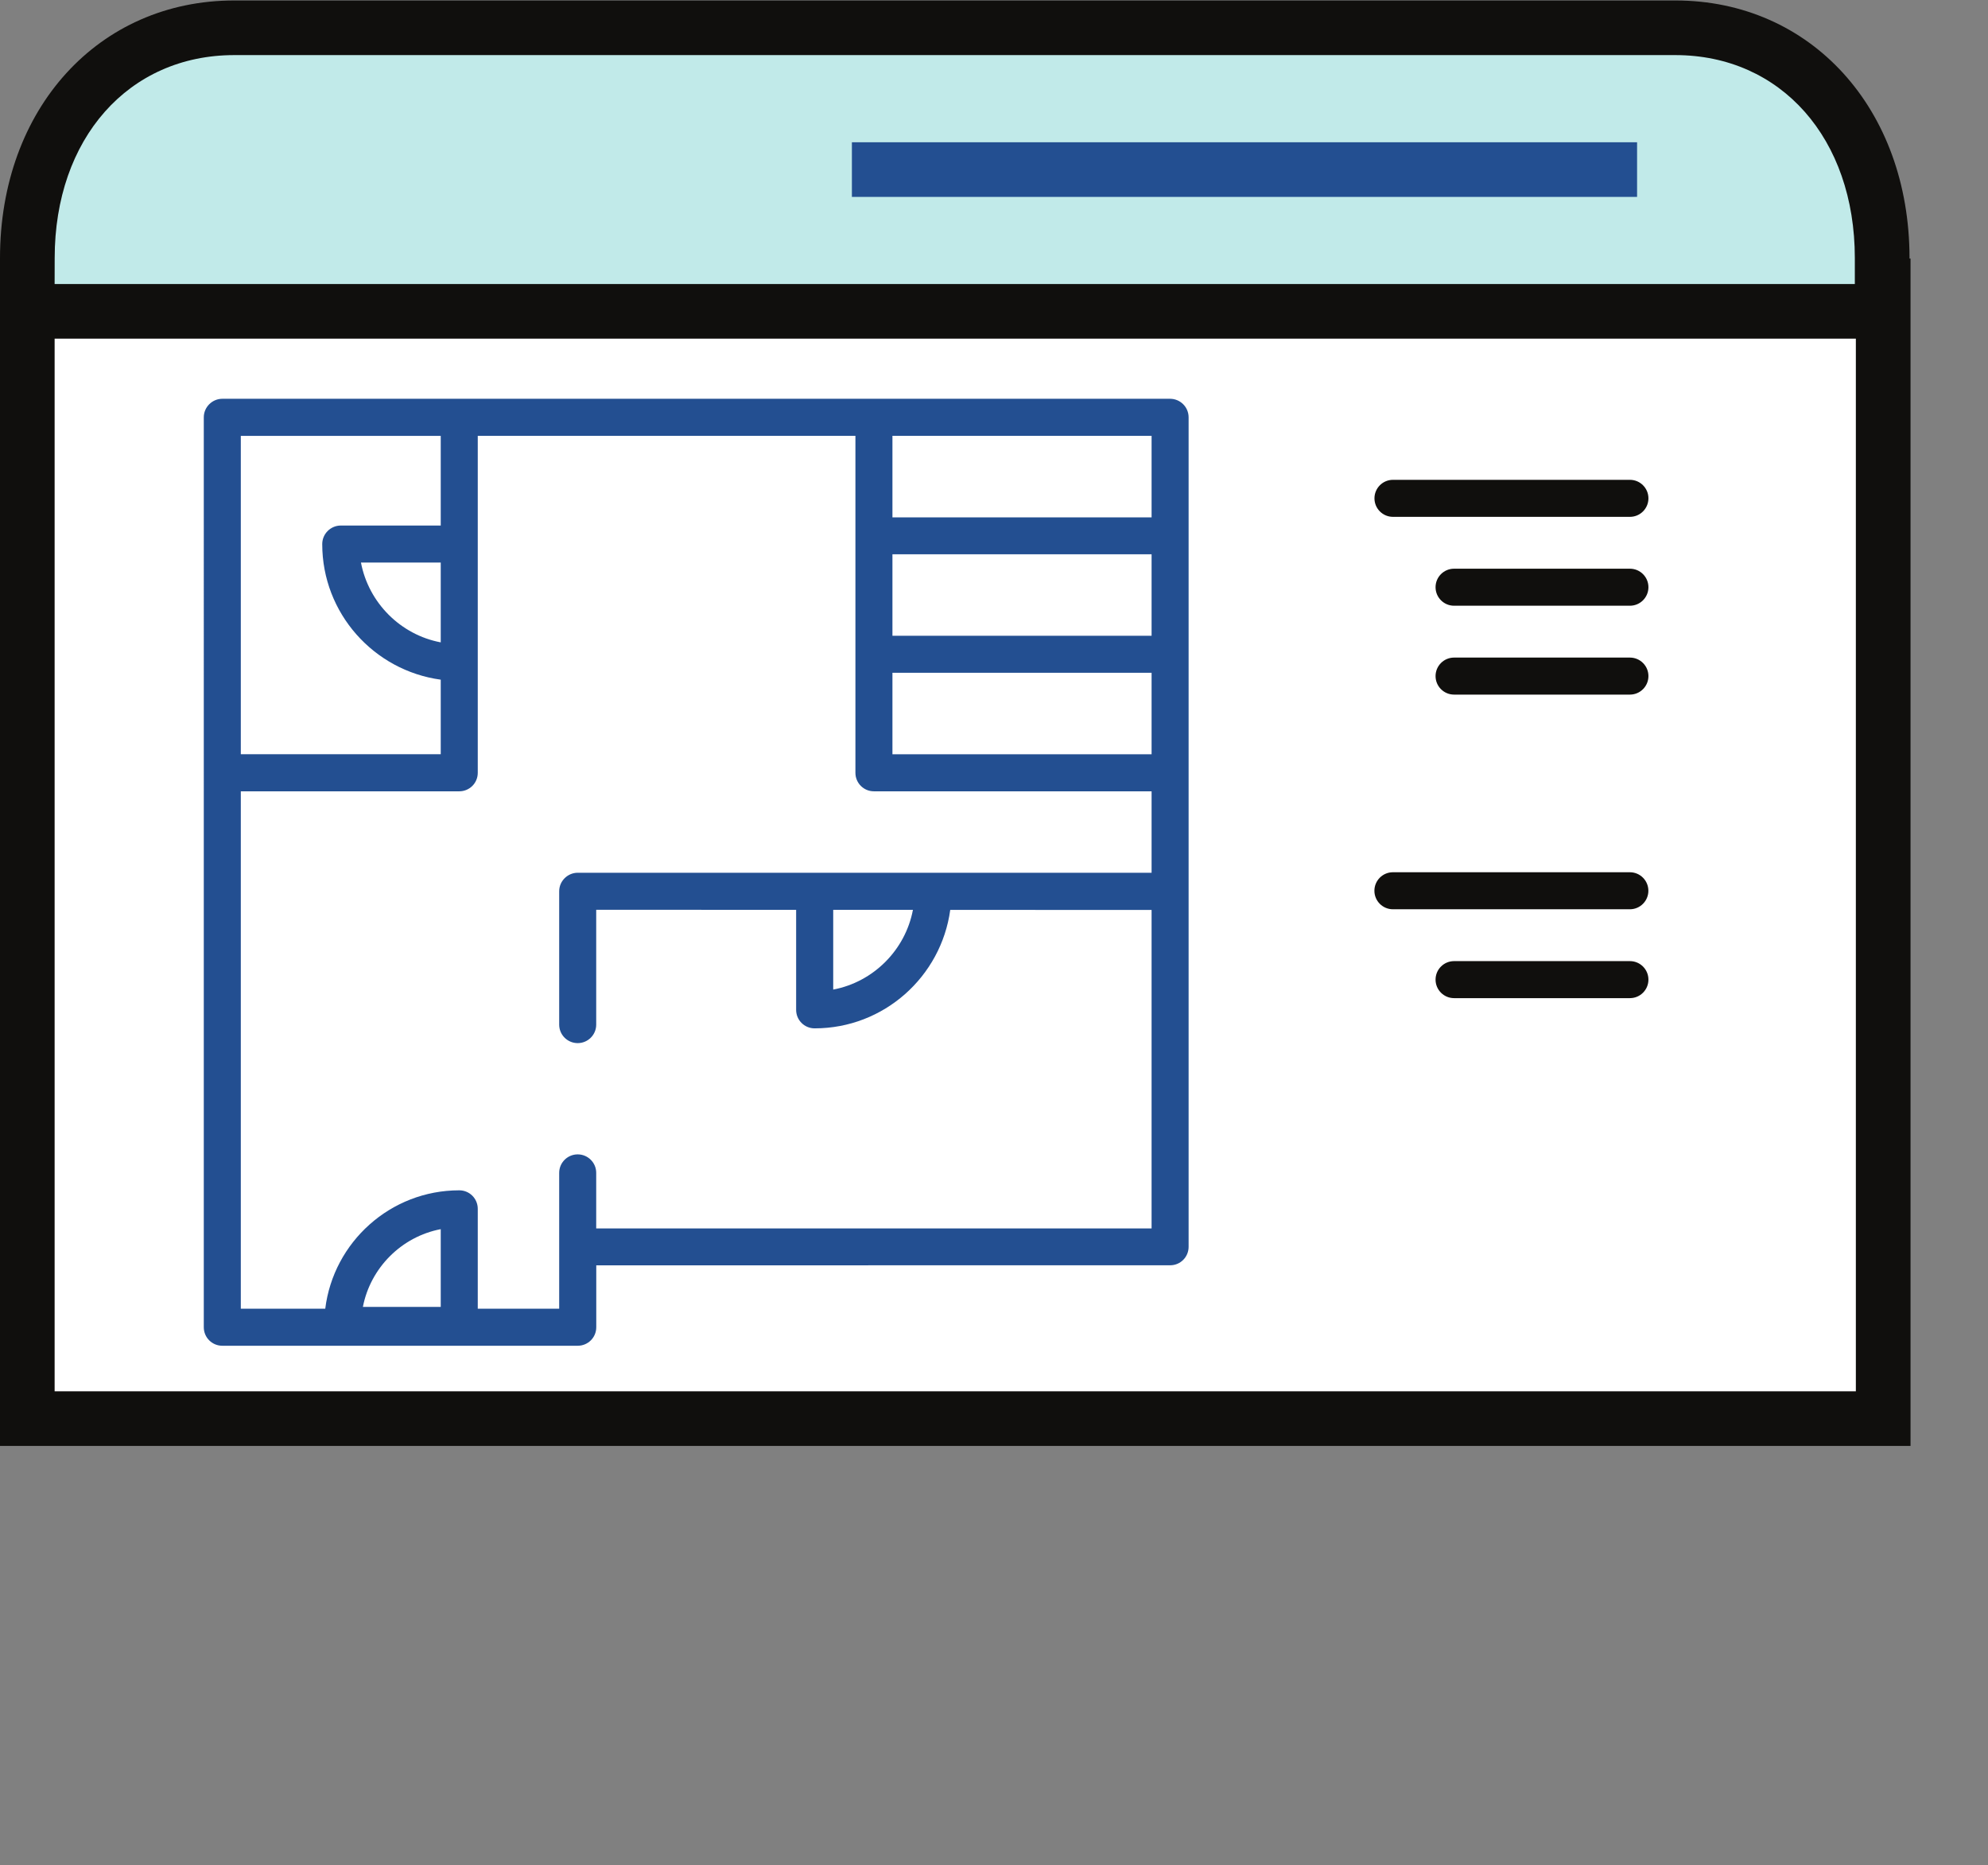
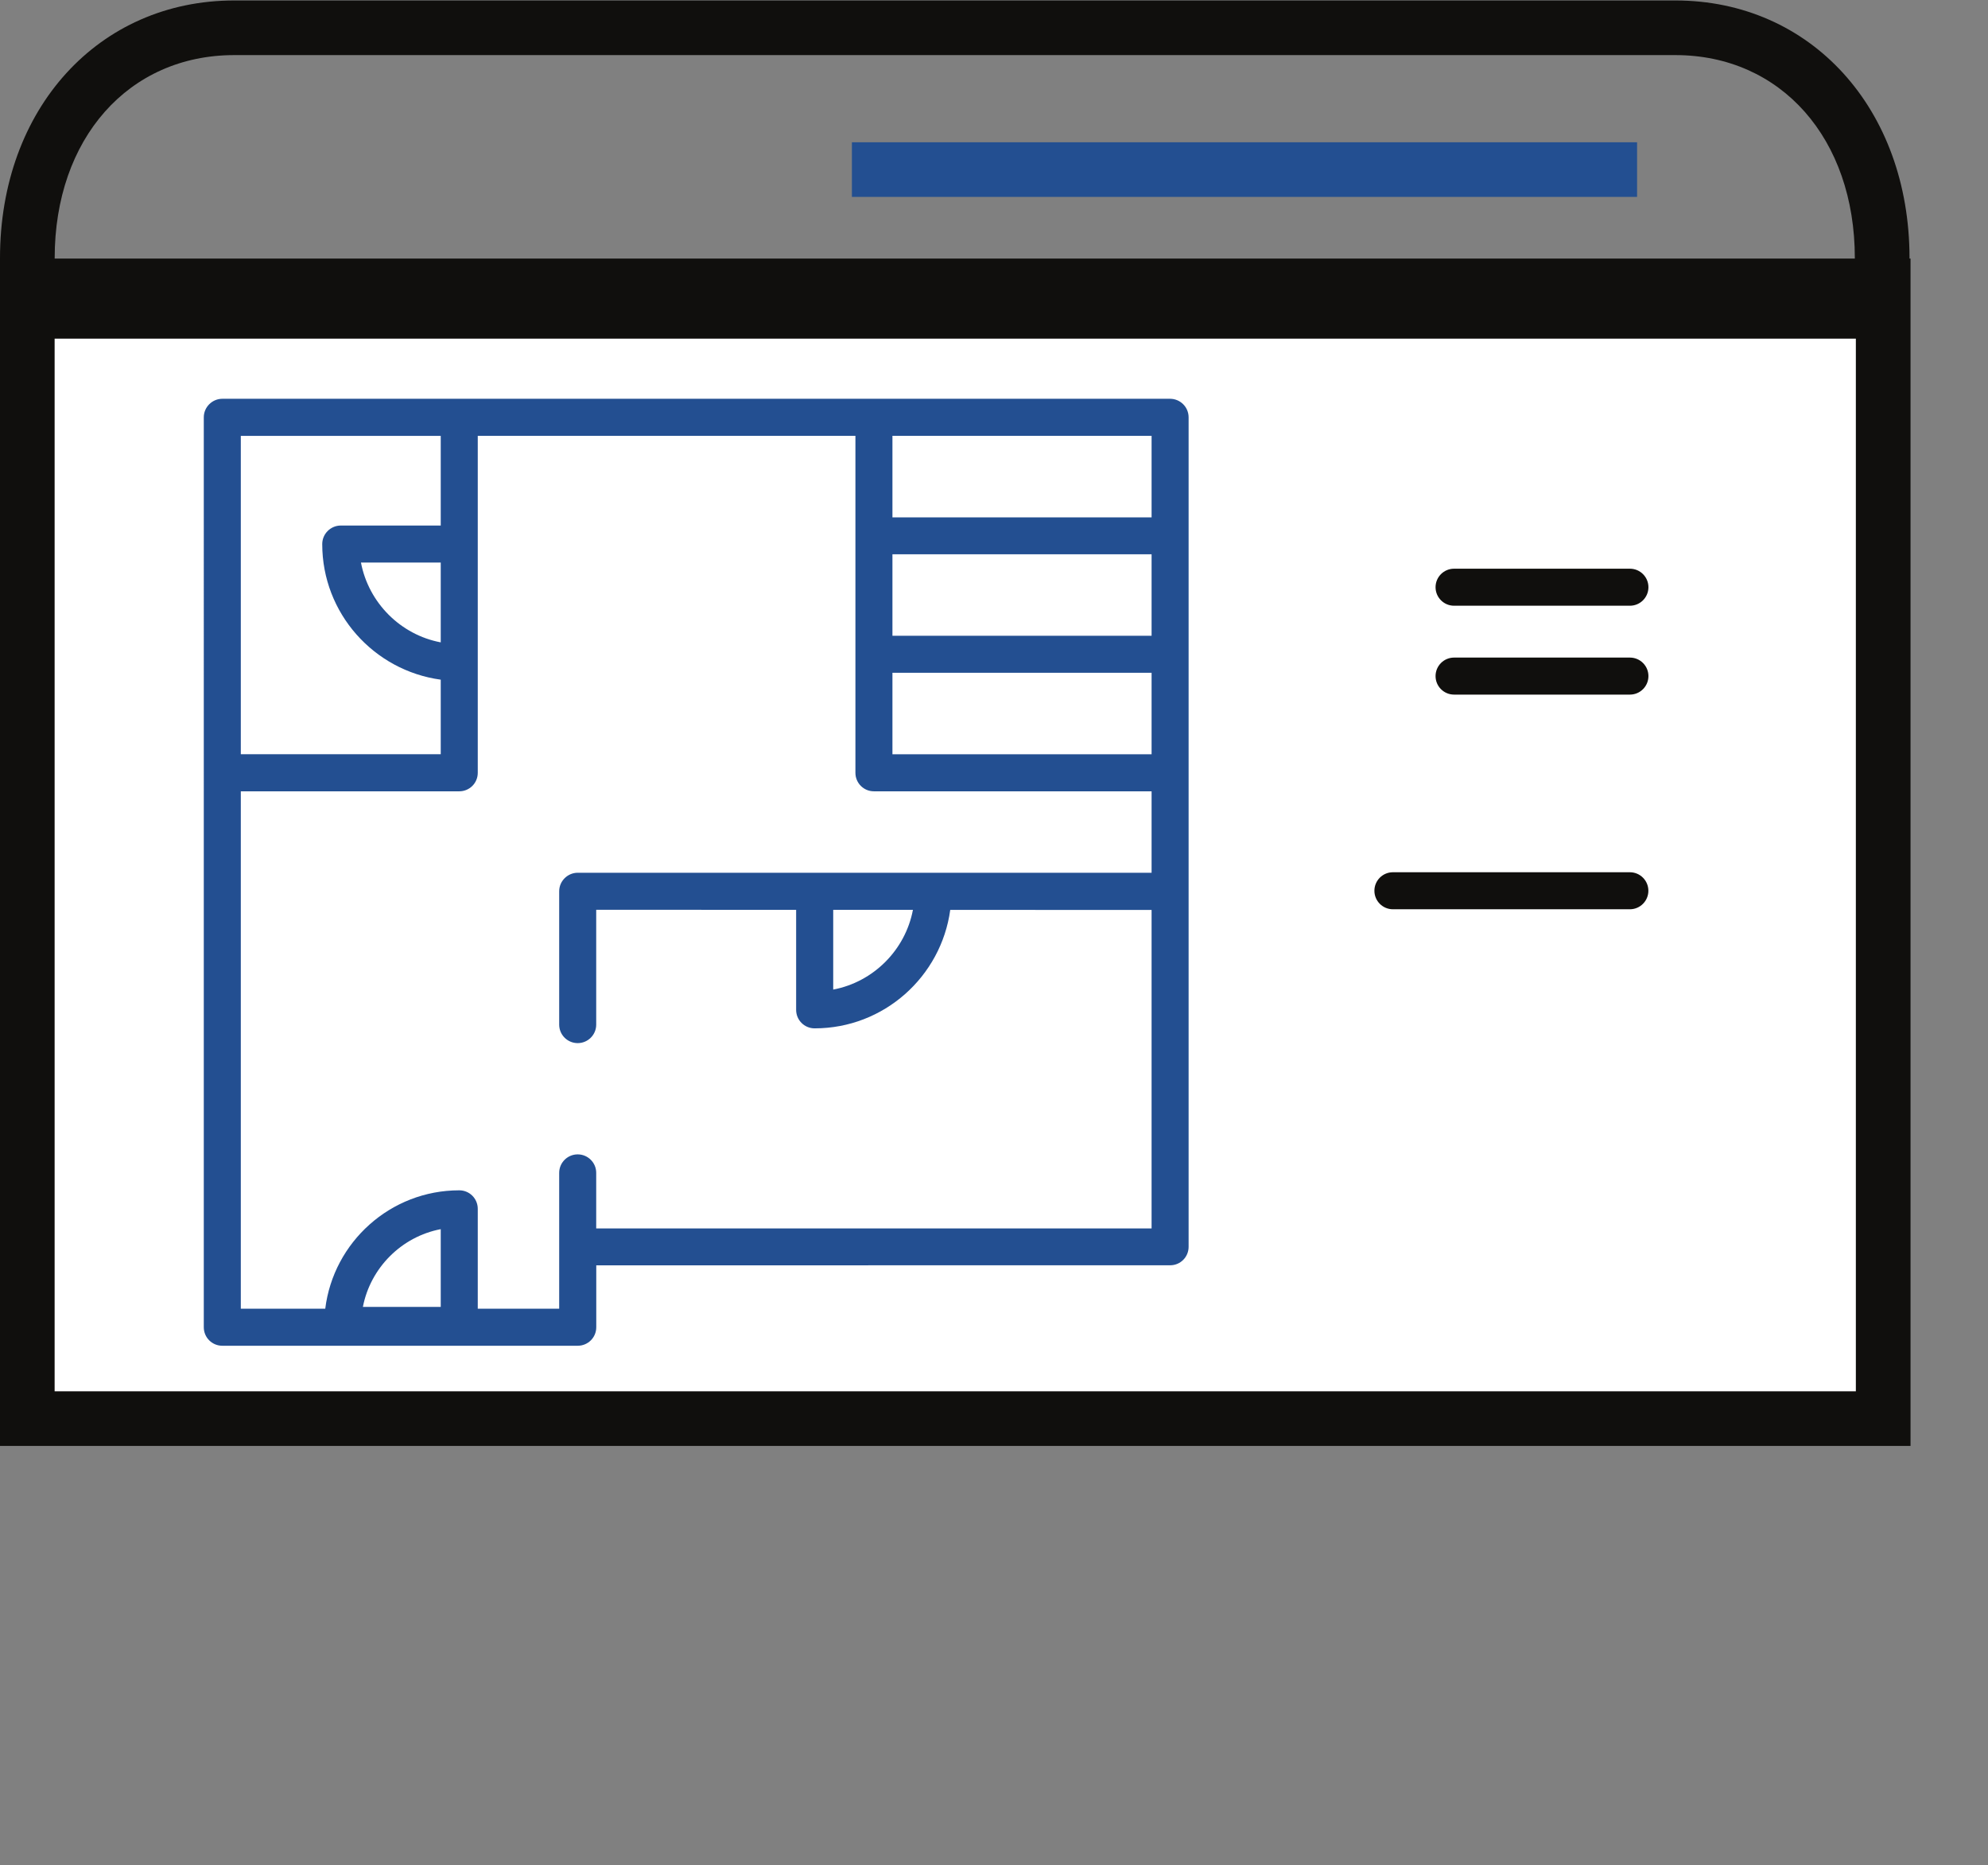
<svg xmlns="http://www.w3.org/2000/svg" xmlns:ns1="http://sodipodi.sourceforge.net/DTD/sodipodi-0.dtd" xmlns:ns2="http://www.inkscape.org/namespaces/inkscape" id="svg2" ns1:docname="planhub-icon-blueprints.eps" x="0px" y="0px" viewBox="0 0 466.7 437.8" style="enable-background:new 0 0 466.7 437.8;" xml:space="preserve">
  <rect x="0" y="0" width="466.7" height="437.8" fill="#808080" stroke="none" />
  <style type="text/css">	.st0{fill:#FFFFFF;}	.st1{fill:#100F0D;}	.st2{fill:#234F91;}	.st3{fill:#C1EAE9;}	.st4{display:none;fill:#C1EAE9;}	.st5{display:none;fill:#234F91;}	.st6{display:none;fill:#231F20;}	.st7{display:none;fill:#100F0D;}</style>
  <g id="g8" transform="matrix(1.333,0,0,-1.333,0,437.773)" ns2:groupmode="layer" ns2:label="ink_ext_XXXXXX">
    <g id="g10" transform="scale(0.1)">
      <path id="path12" class="st0" d="M3322.8,785.9H54.4v1994.5h3268.4V785.9" />
-       <path id="path14" class="st1" d="M2870.5,2439.2h-417.3c-18,0-32.6-14.6-32.6-32.6c0-18,14.6-32.6,32.6-32.6h417.3    c18,0,32.6,14.6,32.6,32.6C2903.1,2424.6,2888.5,2439.2,2870.5,2439.2" />
      <path id="path16" class="st1" d="M2870.5,2282.7h-309.7c-18,0-32.6-14.6-32.6-32.6s14.6-32.6,32.6-32.6h309.7    c18,0,32.6,14.6,32.6,32.6S2888.5,2282.7,2870.5,2282.7" />
      <path id="path18" class="st1" d="M2870.5,2126.2h-309.7c-18,0-32.6-14.6-32.6-32.6c0-18,14.6-32.6,32.6-32.6h309.7    c18,0,32.6,14.6,32.6,32.6C2903.1,2111.6,2888.5,2126.2,2870.5,2126.2" />
      <path id="path20" class="st1" d="M2453.1,1683h417.3c18,0,32.6,14.6,32.6,32.6s-14.6,32.6-32.6,32.6h-417.3    c-18,0-32.6-14.6-32.6-32.6S2435.1,1683,2453.1,1683" />
-       <path id="path22" class="st1" d="M2870.5,1591.7h-309.7c-18,0-32.6-14.6-32.6-32.6c0-18,14.6-32.6,32.6-32.6h309.7    c18,0,32.6,14.6,32.6,32.6C2903.1,1577.1,2888.5,1591.7,2870.5,1591.7" />
      <path id="path24" class="st2" d="M2028.1,2373.1h-456.4v143.6h456.4L2028.1,2373.1z M2028.1,2164.6h-456.4v143.5h456.4    L2028.1,2164.6z M2028.1,1955.9h-456.4v143.5h456.4L2028.1,1955.9z M1607.8,1682c-13.4-70.8-69.7-127.1-140.4-140.4V1682    L1607.8,1682z M2028.1,1747.3H1017.4c-17.5,0-32.6-14.4-32.6-32.6v-234.9c0-17.9,14.6-32.5,32.6-32.5c18,0,32.6,14.6,32.6,32.5    v202.3l352.1-0.1v-176.2c0-17.8,14.4-32.5,32.6-32.5c121.9,0,222.8,91.1,238.8,208.6l354.6-0.1v-560.8H1050v97.9    c0,17.9-14.6,32.5-32.6,32.5c-18,0-32.6-14.6-32.6-32.5V979.6H841.4v176c0,17.7-14.3,32.5-32.6,32.5    c-121.2,0-221.5-91.2-236-208.5H424.1v911.1h384.7c17.9,0,32.6,14.3,32.6,32.6v593.4h665.1v-593.4c0-18,14.5-32.6,32.6-32.6h489    V1747.3z M776.2,982.8H639.1c13.3,68.9,68.2,123.8,137.1,136.9V982.8z M776.2,2293.4V2153c-70.8,13.3-127,69.6-140.5,140.5H776.2z     M424.1,2516.6h352.1v-157.9H600.1c-17.5,0-32.6-14.3-32.6-32.7c0-121.8,91-222.7,208.7-238.7v-131.3H424.1V2516.6z     M2093.3,1088.6v1460.6c0,18.5-15.1,32.7-32.6,32.7H391.5c-17.7,0-32.6-14.6-32.6-32.6V947c0-18,14.5-32.6,32.6-32.6h626    c17.7,0,32.6,14.2,32.6,32.6v109l1010.7,0.1C2079,1056.1,2093.3,1070.8,2093.3,1088.6" />
      <path id="path26" class="st1" d="M96.2,834.2h3172.2v1898.3H96.2V834.2z M3364.7,738H0v2090.8h3364.7V738" />
-       <path id="path28" class="st3" d="M3314.8,2735.9v93.8c0,223.9-138.3,405.5-364.4,405.5H412.6c-226.2,0-364.5-181.5-364.5-405.5    v-93.8H3314.8" />
      <path id="path30" class="st1" d="M96.2,2784h3170.4v45.7c0,210.4-130,357.4-316.2,357.4H412.6c-186.3,0-316.3-147-316.3-357.4    L96.2,2784z M3362.9,2687.8H0v141.9c0,262.9,173.5,453.6,412.6,453.6h2537.8c239,0,412.5-190.8,412.5-453.6V2687.8" />
      <path id="path32" class="st4" d="M3174,478.2l0,313.4h-233.3V478.2h-252.1V325.7l368.8-266.3L3426,325.7v152.5L3174,478.2" />
      <path id="path34" class="st5" d="M3125.8,743.5h-137.1V430.1h-252.1v-79.8l320.7-231.6l320.5,231.6v79.8l-252,0L3125.8,743.5z     M2892.5,839.7H3222l0.1-313.4l252,0V301.1L3057.3,0l-416.9,301.1v225.3h252.1V839.7" />
      <path id="path36" class="st2" d="M2883.1,2937.4H1500.3v96.2h1382.8V2937.4" />
      <path id="path38" class="st4" d="M3451.9,1057.5c0-221.6-179.7-401.3-401.3-401.3c-221.6,0-401.4,179.6-401.4,401.3    c0,221.5,179.7,401.2,401.4,401.2C3272.1,1458.8,3451.9,1279.1,3451.9,1057.5" />
      <path id="path40" class="st6" d="M3050.6,1410.6c-194.8,0-353.2-158.4-353.2-353.1c0-194.7,158.5-353.1,353.2-353.1    c194.7,0,353.2,158.4,353.2,353.1C3403.8,1252.2,3245.3,1410.6,3050.6,1410.6z M3050.6,608.1c-247.8,0-449.5,201.6-449.5,449.4    c0,247.8,201.6,449.4,449.5,449.4s449.4-201.6,449.4-449.4C3500,809.7,3298.4,608.1,3050.6,608.1" />
      <path id="path42" class="st7" d="M3032,867.8l-205.7,205.8l68,68l137.7-137.7l209.2,209.3l68-68L3032,867.8" />
    </g>
  </g>
</svg>